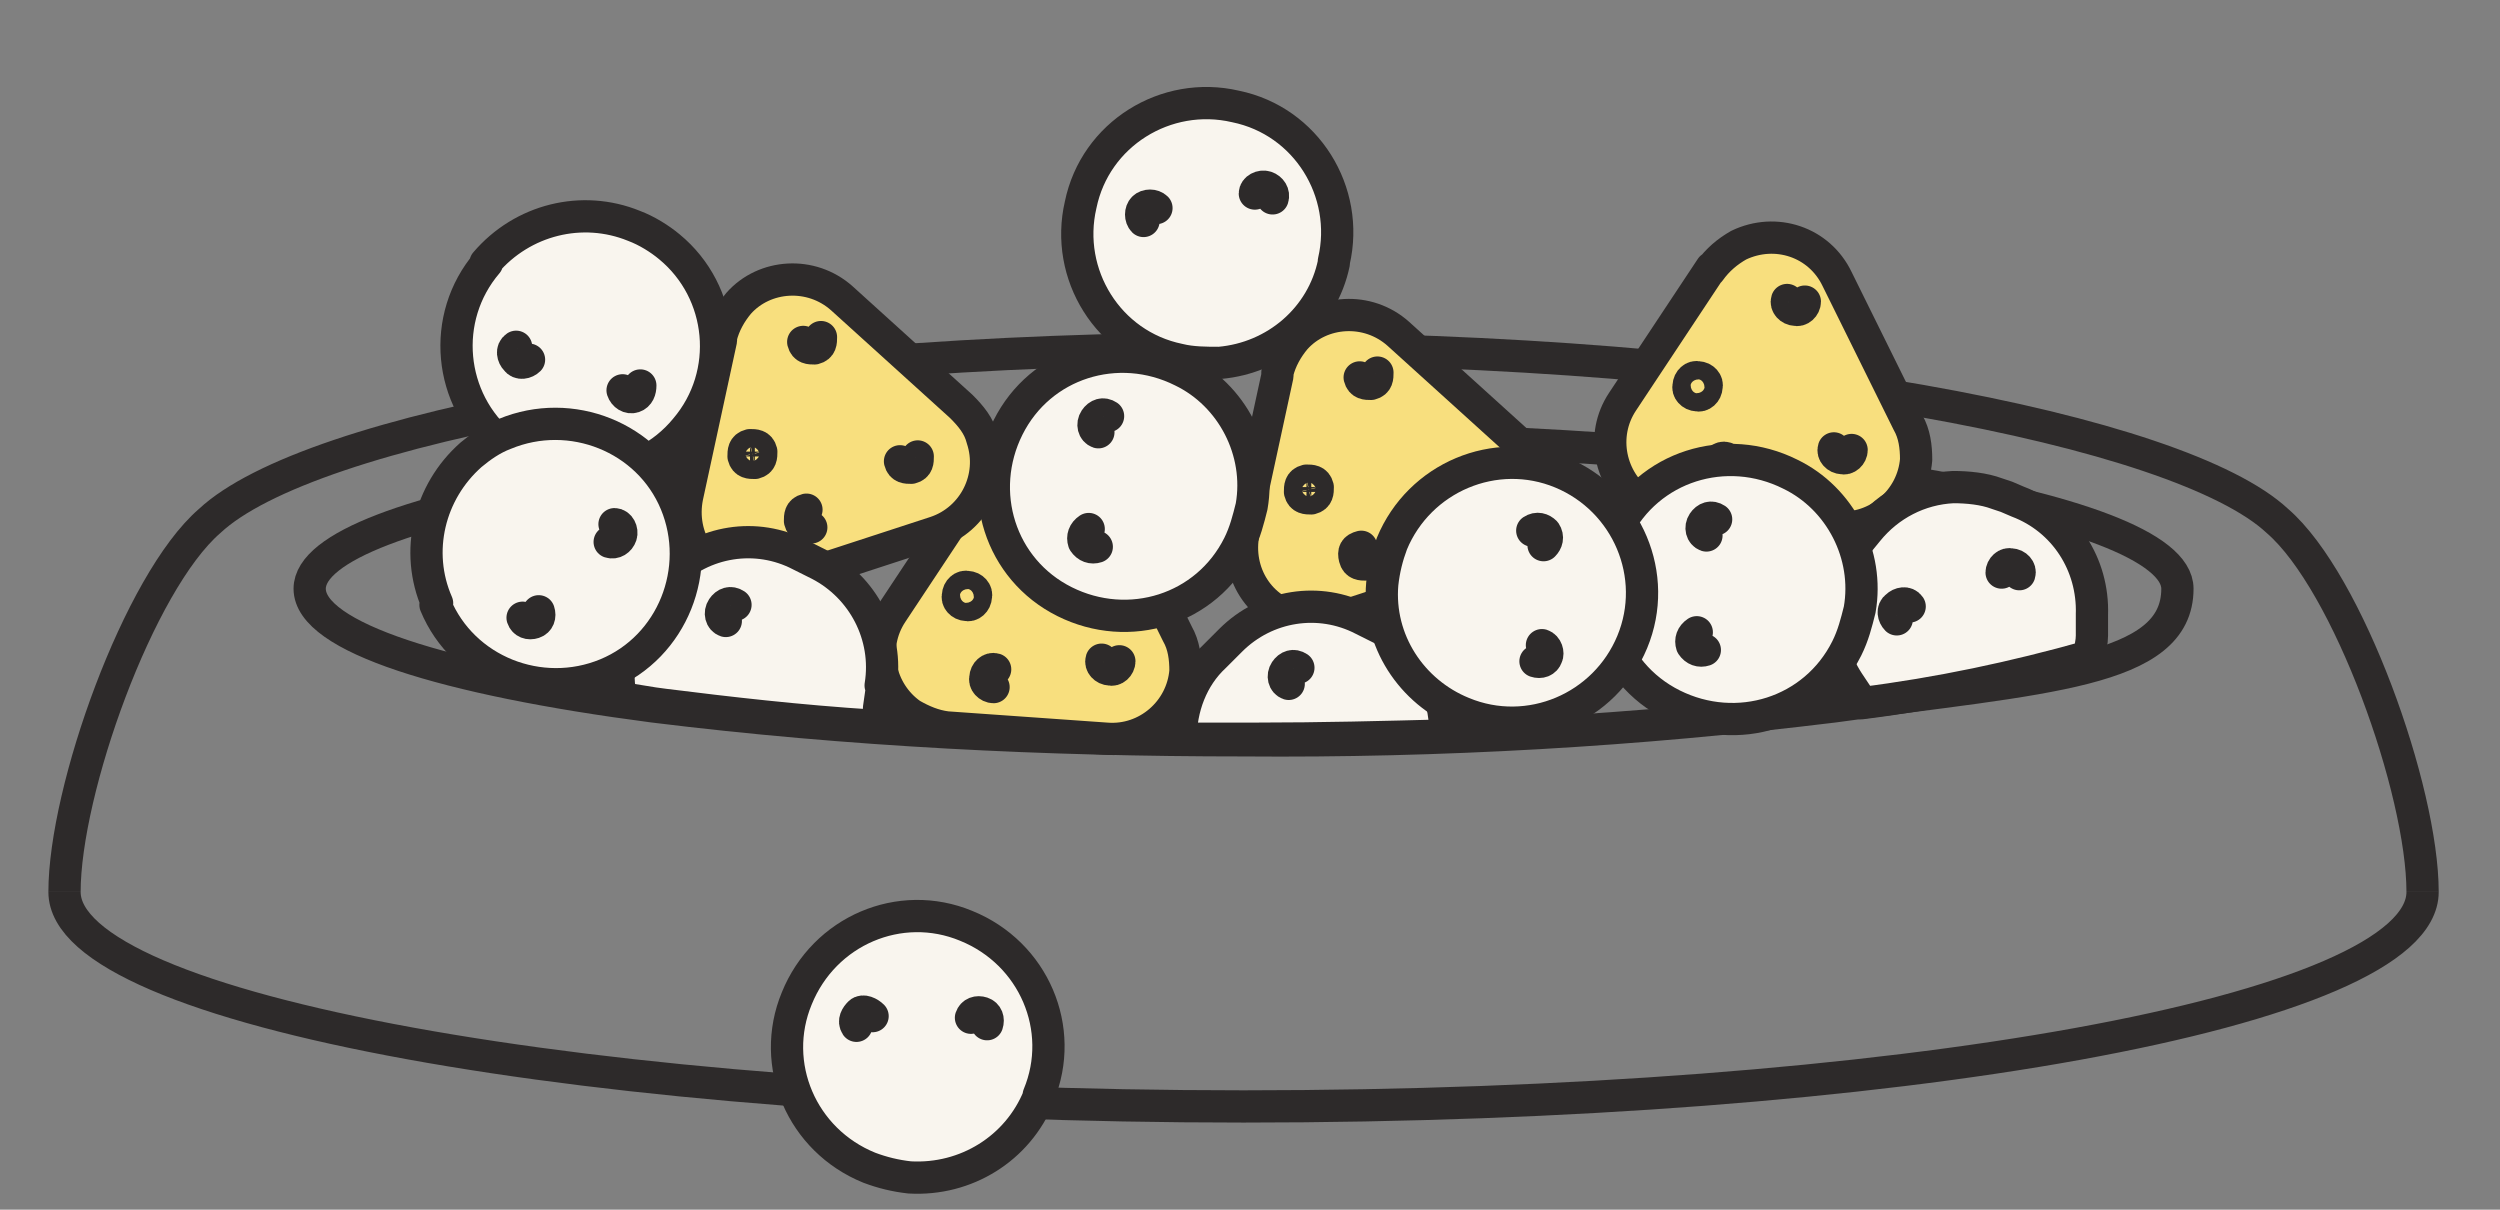
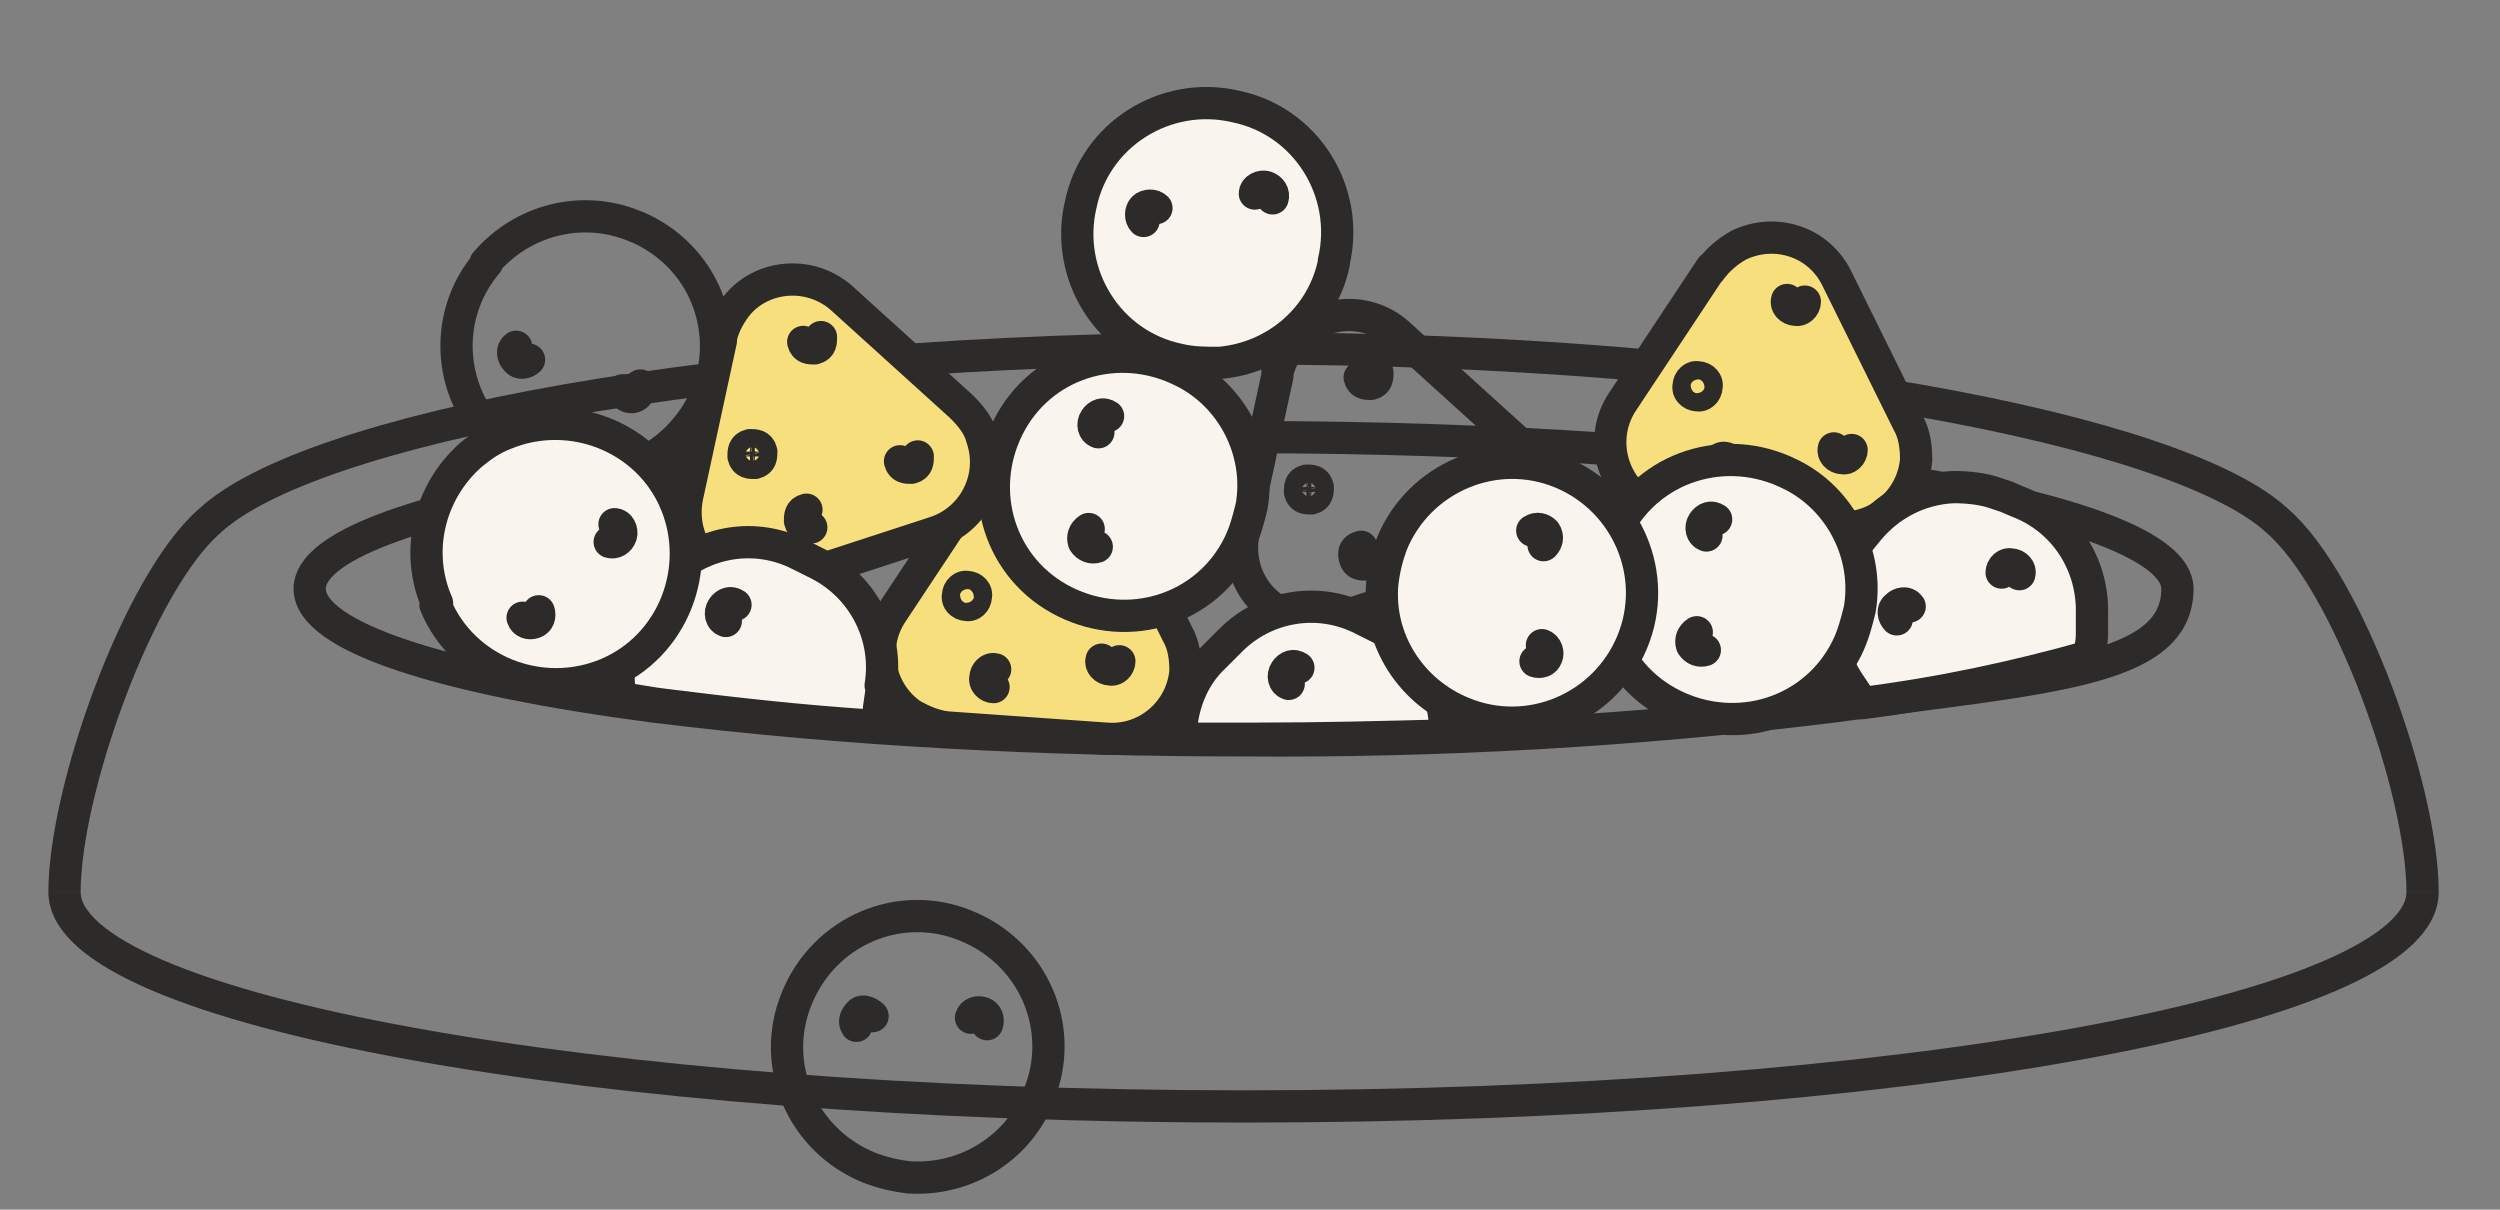
<svg xmlns="http://www.w3.org/2000/svg" id="Warstwa_1" viewBox="0 0 155 75">
  <rect x="0" y="0" width="155" height="75" fill="#808080" stroke="none" />
  <defs>
    <style>      .st0, .st1, .st2 {        fill: none;      }      .st3 {        fill: #f9f5ee;      }      .st1 {        stroke-linecap: round;      }      .st1, .st2 {        stroke: #2d2a2a;        stroke-linejoin: round;        stroke-width: 2px;      }      .st4 {        fill: #f8df7e;      }      .st5 {        clip-path: url(#clippath);      }    </style>
    <clipPath id="clippath">
      <rect class="st0" y="0" width="155" height="75" />
    </clipPath>
  </defs>
  <g class="st5">
    <g id="Dawkowanie_Losos_2">
      <g id="Group_990">
        <path id="Path_5302" class="st2" d="M113.8,43.8h0" />
        <path id="Path_5303" class="st2" d="M77.1,45.9c-12.2,0-24.5-.6-36.6-2.1h0c-13-1.7-21.3-4.3-21.3-7.3,0-5.2,25.9-9.4,57.9-9.4s57.9,4.2,57.9,9.4-8.3,5.5-21.3,7.3h0c-12.2,1.5-24.4,2.2-36.6,2.1Z" />
        <path id="Path_5304" class="st2" d="M4,55.3c0,7.3,32.7,13.3,73.1,13.3s73.1-5.9,73.1-13.3" />
        <path id="Path_5305" class="st2" d="M4,55.3c0-6.3,4.6-19.2,9-23h0c6.1-5.7,31.6-10.7,64.1-10.7s58.1,5.1,64.1,10.7h0c4.4,3.8,9,16.7,9,23" />
-         <path id="Path_5306" class="st4" d="M79.2,23.3l-2.1,9.7c-.5,2.5,1,4.9,3.5,5.4.8.2,1.6.1,2.4-.1l9.5-3.1c2.4-.8,3.7-3.4,2.9-5.8-.2-.8-.7-1.4-1.3-2l-7.4-6.7c-1.9-1.7-4.8-1.5-6.4.3-.5.6-.9,1.3-1.1,2.1" />
        <path id="Path_5307" class="st1" d="M79.2,23.3l-2.1,9.7c-.5,2.5,1,4.9,3.5,5.4.8.2,1.6.1,2.4-.1l9.5-3.1c2.4-.8,3.7-3.4,2.9-5.8-.2-.8-.7-1.4-1.3-2l-7.4-6.7c-1.9-1.7-4.8-1.5-6.4.3-.5.6-.9,1.3-1.1,2.1Z" />
        <path id="Path_5308" class="st1" d="M81.7,30.2c0,.3,0,.6-.4.7-.3,0-.6,0-.7-.4,0-.3,0-.6.4-.7.3,0,.6,0,.7.4,0,0,0,0,0,0Z" />
        <path id="Path_5309" class="st1" d="M91.4,30.5c0,.3,0,.6-.4.7s-.6,0-.7-.4" />
        <path id="Path_5310" class="st1" d="M85.4,23.1c0,.3,0,.6-.4.7-.3,0-.6,0-.7-.4h0" />
        <path id="Path_5311" class="st1" d="M84.7,35c-.3,0-.6,0-.7-.4s0-.6.4-.7" />
        <path id="Path_5312" class="st4" d="M106.1,16.6l-5.5,8.3c-1.4,2.1-.8,4.9,1.2,6.3.7.4,1.4.7,2.2.8l9.9.7c2.5.2,4.7-1.7,4.9-4.2,0-.8-.1-1.6-.5-2.3l-4.4-8.9c-1.1-2.3-3.8-3.2-6.1-2.1-.7.4-1.3.9-1.8,1.6" />
        <path id="Path_5313" class="st1" d="M106.1,16.6l-5.5,8.3c-1.4,2.1-.8,4.9,1.2,6.3.7.4,1.4.7,2.2.8l9.9.7c2.5.2,4.7-1.7,4.9-4.2,0-.8-.1-1.6-.5-2.3l-4.4-8.9c-1.1-2.3-3.8-3.2-6.1-2.1-.7.4-1.3.9-1.8,1.6Z" />
        <path id="Path_5314" class="st1" d="M105.8,24c0,.3-.3.6-.6.5-.3,0-.6-.3-.5-.6,0-.3.3-.6.6-.5.3,0,.6.3.5.6,0,0,0,0,0,0Z" />
        <path id="Path_5315" class="st1" d="M114.8,27.9c0,.3-.3.6-.6.5-.3,0-.6-.3-.5-.6" />
        <path id="Path_5316" class="st1" d="M111.9,18.7c0,.3-.3.6-.6.5-.3,0-.6-.3-.5-.6" />
        <path id="Path_5317" class="st1" d="M106.9,29.5c-.3,0-.6-.3-.5-.6,0-.3.3-.6.6-.5" />
        <path id="Path_5318" class="st4" d="M60.8,29.7l-5.5,8.3c-1.4,2.1-.8,4.9,1.2,6.3.7.4,1.4.7,2.2.8l9.9.7c2.5.2,4.7-1.7,4.9-4.2,0-.8-.1-1.6-.5-2.3l-4.4-8.9c-1.1-2.3-3.8-3.2-6.1-2.1-.7.4-1.3.9-1.8,1.6" />
        <path id="Path_5319" class="st1" d="M60.8,29.7l-5.5,8.3c-1.4,2.1-.8,4.9,1.2,6.3.7.4,1.4.7,2.2.8l9.9.7c2.5.2,4.7-1.7,4.9-4.2,0-.8-.1-1.6-.5-2.3l-4.4-8.9c-1.1-2.3-3.8-3.2-6.1-2.1-.7.4-1.3.9-1.8,1.6Z" />
        <path id="Path_5320" class="st1" d="M60.5,37c0,.3-.3.6-.6.5-.3,0-.6-.3-.5-.6,0-.3.3-.6.6-.5.3,0,.6.3.5.6,0,0,0,0,0,0Z" />
        <path id="Path_5321" class="st1" d="M69.4,41c0,.3-.3.6-.6.5-.3,0-.6-.3-.5-.6" />
        <path id="Path_5322" class="st1" d="M66.6,31.8c0,.3-.3.6-.6.5-.3,0-.6-.3-.5-.6" />
        <path id="Path_5323" class="st1" d="M61.6,42.6c-.3,0-.6-.3-.5-.6,0-.3.3-.6.6-.5h0" />
        <path id="Path_5324" class="st4" d="M44.7,21.1l-2.1,9.7c-.5,2.5,1,4.9,3.5,5.4.8.2,1.6.1,2.4-.1l9.5-3.1c2.4-.8,3.7-3.4,2.9-5.8-.2-.8-.7-1.4-1.3-2l-7.4-6.7c-1.9-1.7-4.8-1.5-6.4.3-.5.6-.9,1.3-1.1,2.1" />
        <path id="Path_5325" class="st1" d="M44.7,21.1l-2.1,9.7c-.5,2.5,1,4.9,3.5,5.4.8.2,1.6.1,2.4-.1l9.5-3.1c2.4-.8,3.7-3.4,2.9-5.8-.2-.8-.7-1.4-1.3-2l-7.4-6.7c-1.9-1.7-4.8-1.5-6.4.3-.5.6-.9,1.3-1.1,2.1Z" />
        <path id="Path_5326" class="st1" d="M47.2,28c0,.3,0,.6-.4.7-.3,0-.6,0-.7-.4,0-.3,0-.6.4-.7.3,0,.6,0,.7.4,0,0,0,0,0,0Z" />
        <path id="Path_5327" class="st1" d="M56.9,28.3c0,.3,0,.6-.4.7-.3,0-.6,0-.7-.4" />
        <path id="Path_5328" class="st1" d="M50.9,20.9c0,.3,0,.6-.4.7-.3,0-.6,0-.7-.4h0" />
        <path id="Path_5329" class="st1" d="M50.3,32.7c-.3,0-.6,0-.7-.4,0-.3,0-.6.4-.7h0" />
        <path id="Path_5330" class="st3" d="M89.6,45.6c-3.8.1-7.7.2-11.7.2s-3.2,0-4.7,0c0-1.9.7-3.8,2.1-5.1l1-1c2.2-2.2,5.5-2.7,8.2-1.3l1.2.6c2.5,1.3,4,3.8,3.9,6.6" />
        <path id="Path_5331" class="st2" d="M89.6,45.6c-3.8.1-7.7.2-11.7.2s-3.2,0-4.7,0c0-1.9.7-3.8,2.1-5.1l1-1c2.2-2.2,5.5-2.7,8.2-1.3l1.2.6c2.5,1.3,4,3.8,3.9,6.6Z" />
        <path id="Path_5332" class="st1" d="M79.9,42.4c-.3-.1-.4-.5-.2-.8s.5-.4.8-.2" />
        <path id="Path_5333" class="st3" d="M54.7,42.5l-.2,1.4c0,.4-.1.7-.3,1.1-4.7-.3-9-.8-13-1.3h0c-.9-.1-1.8-.3-2.7-.4-.5-2.4.2-4.8,1.9-6.6l1-1c2.2-2.2,5.5-2.7,8.2-1.3l1.2.6c2.7,1.4,4.3,4.4,3.8,7.5" />
        <path id="Path_5334" class="st2" d="M54.7,42.5l-.2,1.4c0,.4-.1.7-.3,1.1-4.7-.3-9-.8-13-1.3h0c-.9-.1-1.8-.3-2.7-.4-.5-2.4.2-4.8,1.9-6.6l1-1c2.2-2.2,5.5-2.7,8.2-1.3l1.2.6c2.7,1.4,4.3,4.4,3.8,7.5Z" />
        <path id="Path_5335" class="st1" d="M45,38.5c-.3-.1-.4-.5-.2-.8s.5-.4.8-.2" />
        <path id="Path_5336" class="st3" d="M129.7,38v1.4c0,.4-.1.8-.2,1.3-4.6,1.3-9.3,2.3-14.1,2.9h0s0,0,0-.1l-.8-1.2c-1.7-2.6-1.6-5.9.3-8.3l.9-1.1c1.3-1.6,3.2-2.6,5.3-2.7h0c.9,0,1.9.1,2.7.4l.6.2h0l.7.3c2.9,1.1,4.8,3.9,4.6,7" />
        <path id="Path_5337" class="st2" d="M129.7,38v1.4c0,.4-.1.8-.2,1.3-4.6,1.3-9.3,2.3-14.1,2.9h0s0,0,0-.1l-.8-1.2c-1.7-2.6-1.6-5.9.3-8.3l.9-1.1c1.3-1.6,3.2-2.6,5.3-2.7h0c.9,0,1.9.1,2.7.4l.6.2h0l.7.3c2.9,1.1,4.7,3.9,4.6,7Z" />
        <path id="Path_5338" class="st1" d="M117.6,38.4c-.2-.2-.3-.6,0-.8.2-.2.6-.3.8,0" />
        <path id="Path_5339" class="st1" d="M124.1,35.5c0-.3.3-.6.6-.5.3,0,.6.3.5.6h0" />
        <path id="Path_5340" class="st3" d="M73.3,23h0c-4-2-8.8-.5-10.8,3.5-2,4-.5,8.8,3.5,10.8,4,2,8.8.5,10.8-3.5.4-.8.6-1.6.8-2.4.6-3.4-1.2-6.9-4.3-8.4" />
        <path id="Path_5341" class="st2" d="M73.3,23h0c-4-2-8.8-.5-10.8,3.5-2,4-.5,8.8,3.5,10.8,4,2,8.8.5,10.8-3.5.4-.8.6-1.6.8-2.4.6-3.4-1.2-6.9-4.3-8.4Z" />
        <path id="Path_5342" class="st1" d="M68,33.9c-.3.1-.6,0-.8-.3-.1-.3,0-.6.3-.8" />
        <path id="Path_5343" class="st1" d="M68.1,26.8c-.3-.1-.4-.5-.2-.8s.5-.4.8-.2" />
-         <path id="Path_5344" class="st3" d="M64.4,67.9h0c1.7-4.1-.3-8.8-4.5-10.5-4.1-1.7-8.8.3-10.5,4.5-1.7,4.1.3,8.8,4.5,10.5.8.3,1.6.5,2.5.6,3.5.2,6.7-1.8,8-5" />
        <path id="Path_5345" class="st2" d="M64.4,67.9h0c1.7-4.1-.3-8.8-4.5-10.5-4.1-1.7-8.8.3-10.5,4.5-1.7,4.1.3,8.8,4.5,10.5.8.3,1.6.5,2.5.6,3.5.2,6.7-1.8,8-5Z" />
        <path id="Path_5346" class="st1" d="M53.1,63.6c-.2-.3,0-.6.2-.8s.6,0,.8.2c0,0,0,0,0,0" />
        <path id="Path_5347" class="st1" d="M60.2,63.1c.1-.3.4-.4.7-.3.3.1.4.4.3.7,0,0,0,0,0,0" />
        <path id="Path_5348" class="st3" d="M111,29.4h0c-4-2-8.8-.5-10.8,3.5s-.5,8.8,3.5,10.8,8.8.5,10.8-3.5c.4-.8.6-1.6.8-2.4.6-3.4-1.2-6.9-4.3-8.4" />
        <path id="Path_5349" class="st2" d="M111,29.4h0c-4-2-8.8-.5-10.8,3.5s-.5,8.8,3.5,10.8,8.8.5,10.8-3.5c.4-.8.6-1.6.8-2.4.6-3.4-1.2-6.9-4.3-8.4Z" />
        <path id="Path_5350" class="st1" d="M105.7,40.3c-.3.1-.6,0-.8-.3-.1-.3,0-.6.3-.8" />
        <path id="Path_5351" class="st1" d="M105.8,33.2c-.3-.1-.4-.5-.2-.8s.5-.4.8-.2" />
        <path id="Path_5352" class="st3" d="M90.7,44.2h0c4.1,1.7,8.8-.3,10.5-4.4,1.7-4.1-.3-8.8-4.4-10.5-4.1-1.7-8.8.3-10.5,4.4-.3.8-.5,1.6-.6,2.5-.3,3.5,1.8,6.7,5,8" />
        <path id="Path_5353" class="st2" d="M90.7,44.2h0c4.1,1.7,8.8-.3,10.5-4.4,1.7-4.1-.3-8.8-4.4-10.5-4.1-1.7-8.8.3-10.5,4.4-.3.8-.5,1.6-.6,2.5-.3,3.5,1.8,6.7,5,8Z" />
        <path id="Path_5354" class="st1" d="M95,32.9c.3-.2.6-.1.8.1.2.3.1.6-.1.8,0,0,0,0,0,0" />
        <path id="Path_5355" class="st1" d="M95.6,40c.3.1.4.5.3.7-.1.3-.4.4-.7.3" />
-         <path id="Path_5356" class="st3" d="M30.2,16.3h0c-2.9,3.4-2.4,8.5,1,11.3,3.4,2.9,8.5,2.4,11.3-1,2.9-3.4,2.4-8.5-1-11.3-.6-.5-1.4-1-2.2-1.3-3.2-1.3-6.9-.4-9.2,2.3" />
+         <path id="Path_5356" class="st3" d="M30.2,16.3h0" />
        <path id="Path_5357" class="st2" d="M30.2,16.3h0c-2.9,3.4-2.4,8.5,1,11.3,3.4,2.9,8.5,2.4,11.3-1,2.9-3.4,2.4-8.5-1-11.3-.6-.5-1.4-1-2.2-1.3-3.2-1.3-6.9-.4-9.2,2.3Z" />
        <path id="Path_5358" class="st1" d="M39.7,23.9c0,.3-.1.6-.4.7s-.6-.1-.7-.4" />
        <path id="Path_5359" class="st1" d="M32.8,22.3c-.2.2-.6.3-.8,0-.2-.2-.3-.6,0-.8" />
        <path id="Path_5360" class="st3" d="M27,37.5h0c1.7,4.1,6.5,6,10.6,4.3s6-6.5,4.3-10.6c-1.7-4.1-6.5-6-10.6-4.3-.8.3-1.5.8-2.1,1.3-2.6,2.3-3.5,6-2.1,9.2" />
        <path id="Path_5361" class="st2" d="M27,37.5h0c1.7,4.1,6.5,6,10.6,4.3s6-6.5,4.3-10.6c-1.7-4.1-6.5-6-10.6-4.3-.8.3-1.5.8-2.1,1.3-2.6,2.3-3.5,6-2.1,9.2Z" />
        <path id="Path_5362" class="st1" d="M38.1,32.5c.3,0,.5.4.4.7s-.4.5-.7.4" />
        <path id="Path_5363" class="st1" d="M33.4,37.9c.1.3,0,.6-.3.7s-.6,0-.7-.3" />
        <path id="Path_5364" class="st3" d="M82.7,16.2h0c1-4.3-1.7-8.7-6.1-9.6-4.3-1-8.7,1.7-9.6,6.1-1,4.3,1.7,8.7,6.1,9.6.8.2,1.7.2,2.5.2,3.5-.3,6.4-2.8,7.1-6.2" />
        <path id="Path_5365" class="st2" d="M82.7,16.2h0c1-4.3-1.7-8.7-6.1-9.6-4.3-1-8.7,1.7-9.6,6.1-1,4.3,1.7,8.7,6.1,9.6.8.2,1.7.2,2.5.2,3.5-.3,6.4-2.8,7.1-6.2Z" />
        <path id="Path_5366" class="st1" d="M70.9,13.7c-.2-.2-.2-.6,0-.8.2-.2.6-.2.8,0h0" />
        <path id="Path_5367" class="st1" d="M77.8,12c0-.3.4-.5.7-.4s.5.4.4.7" />
      </g>
    </g>
  </g>
</svg>